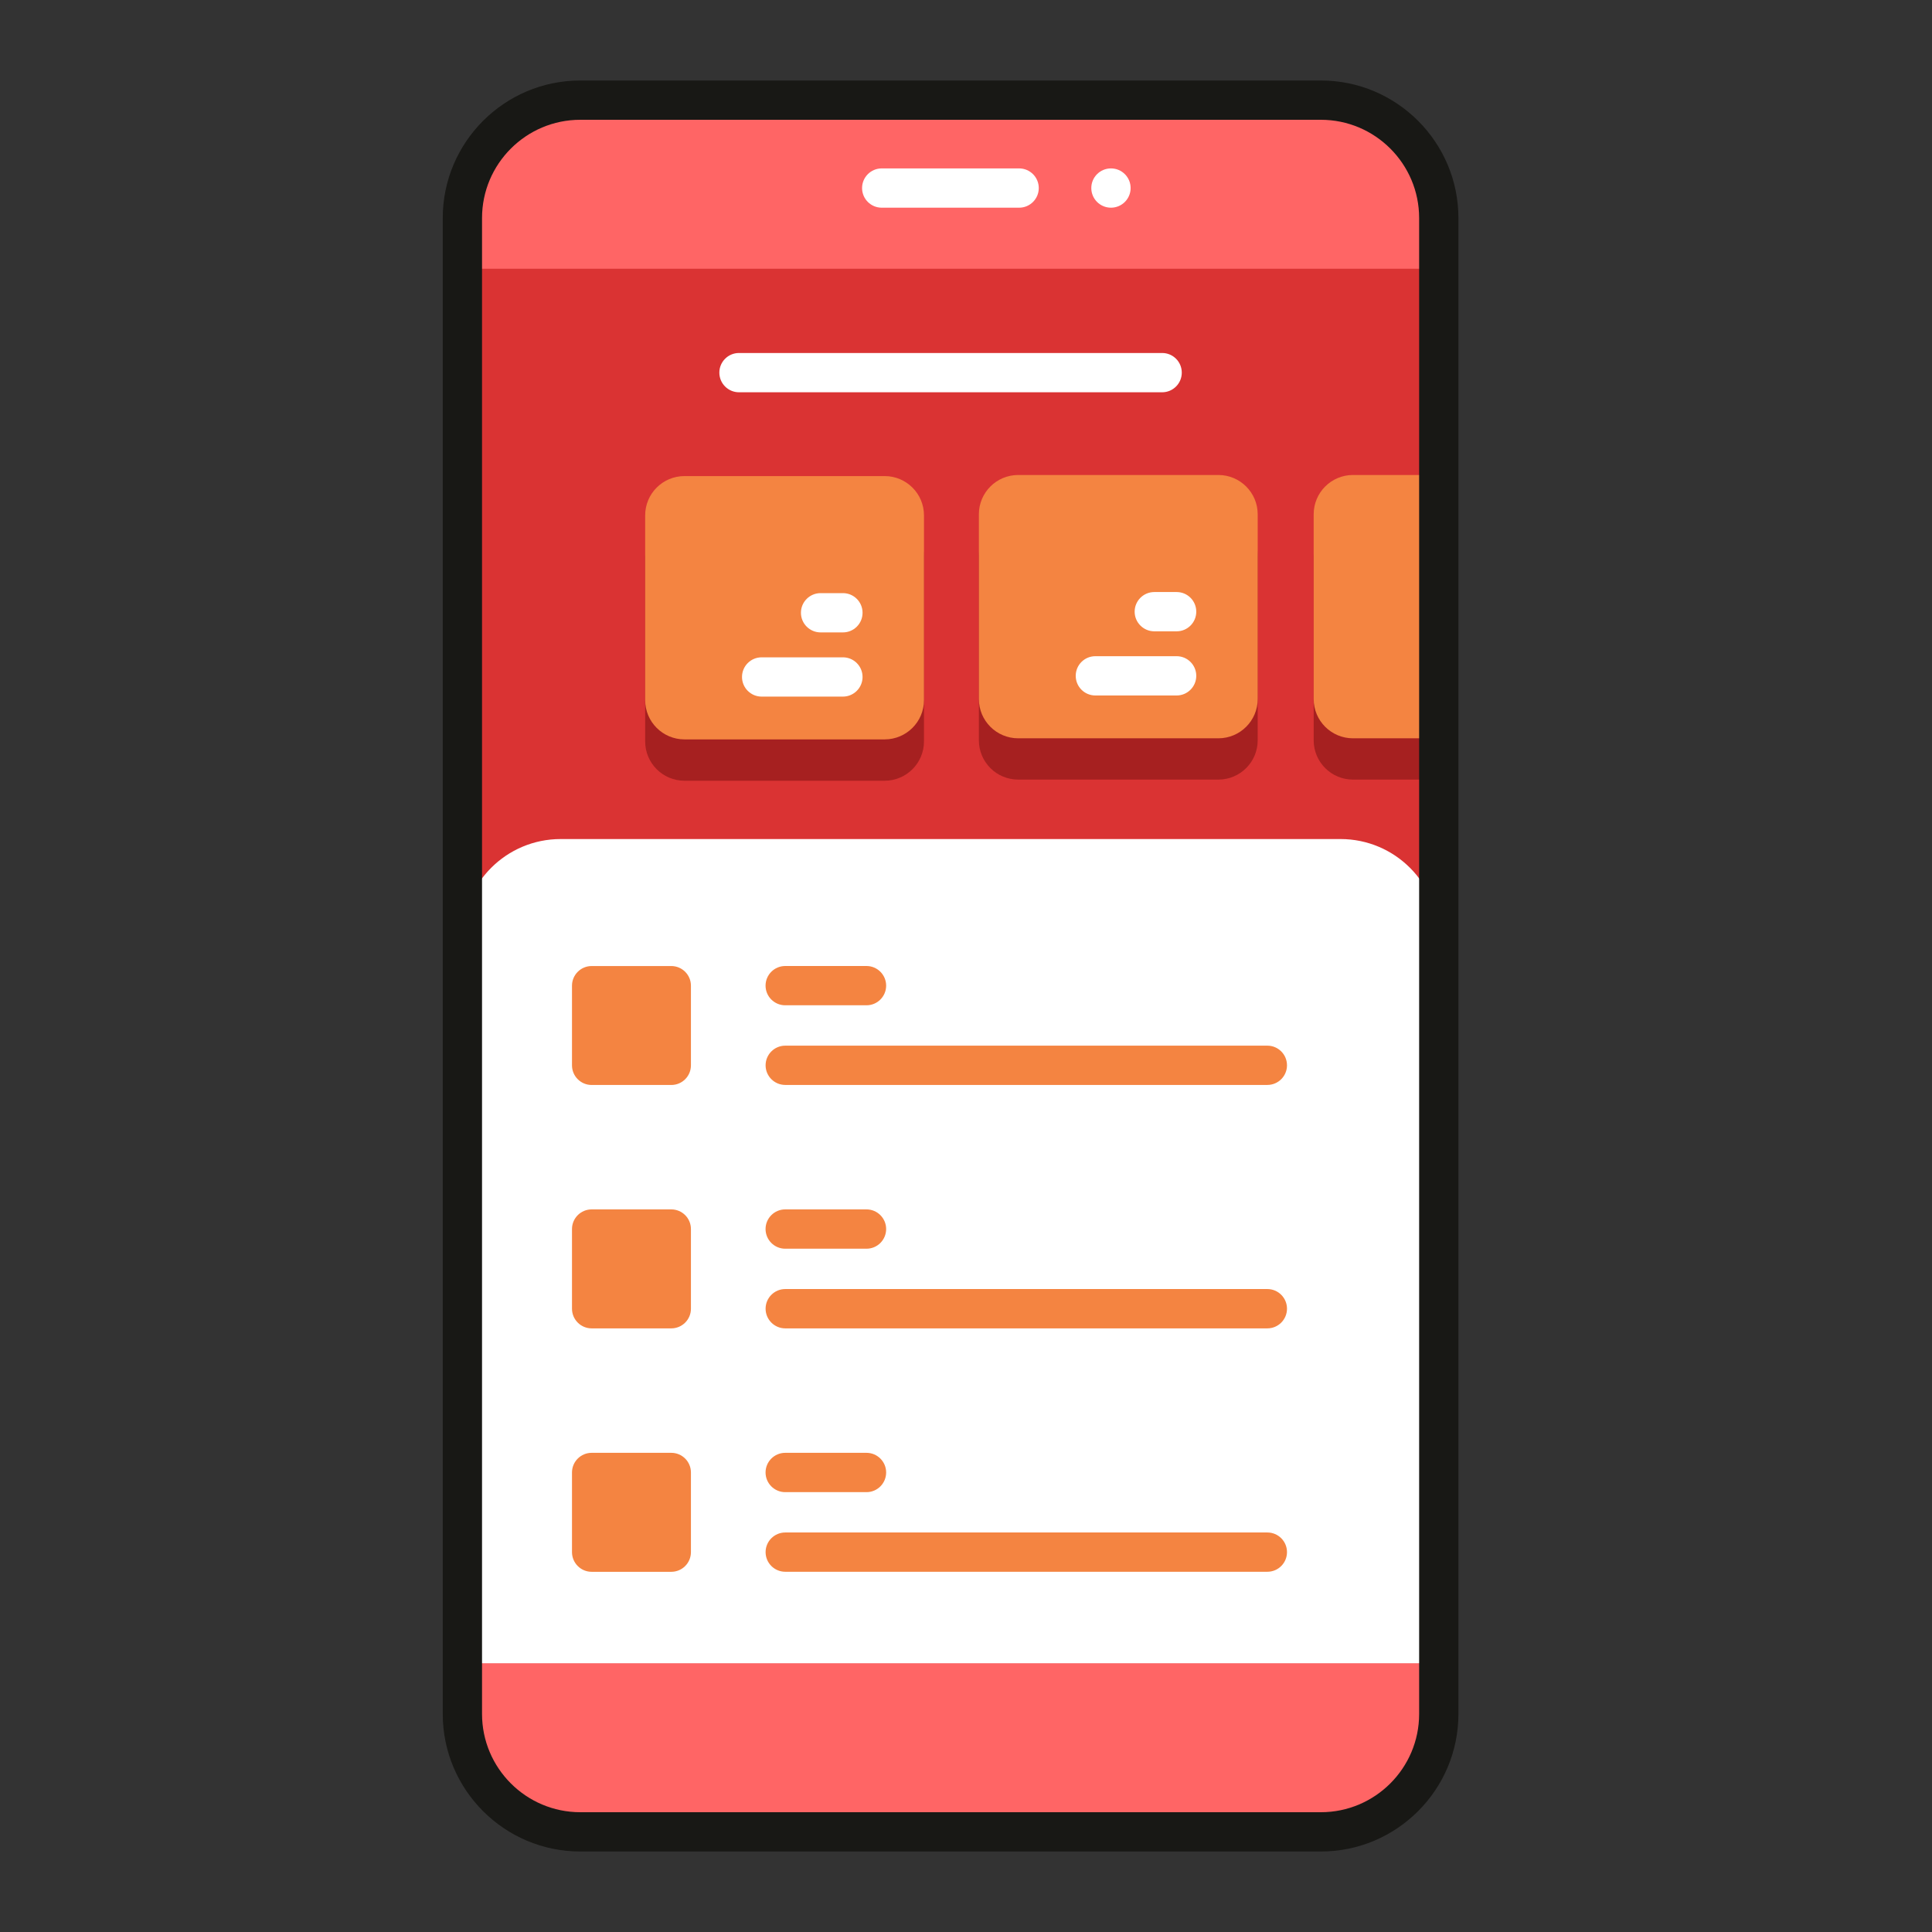
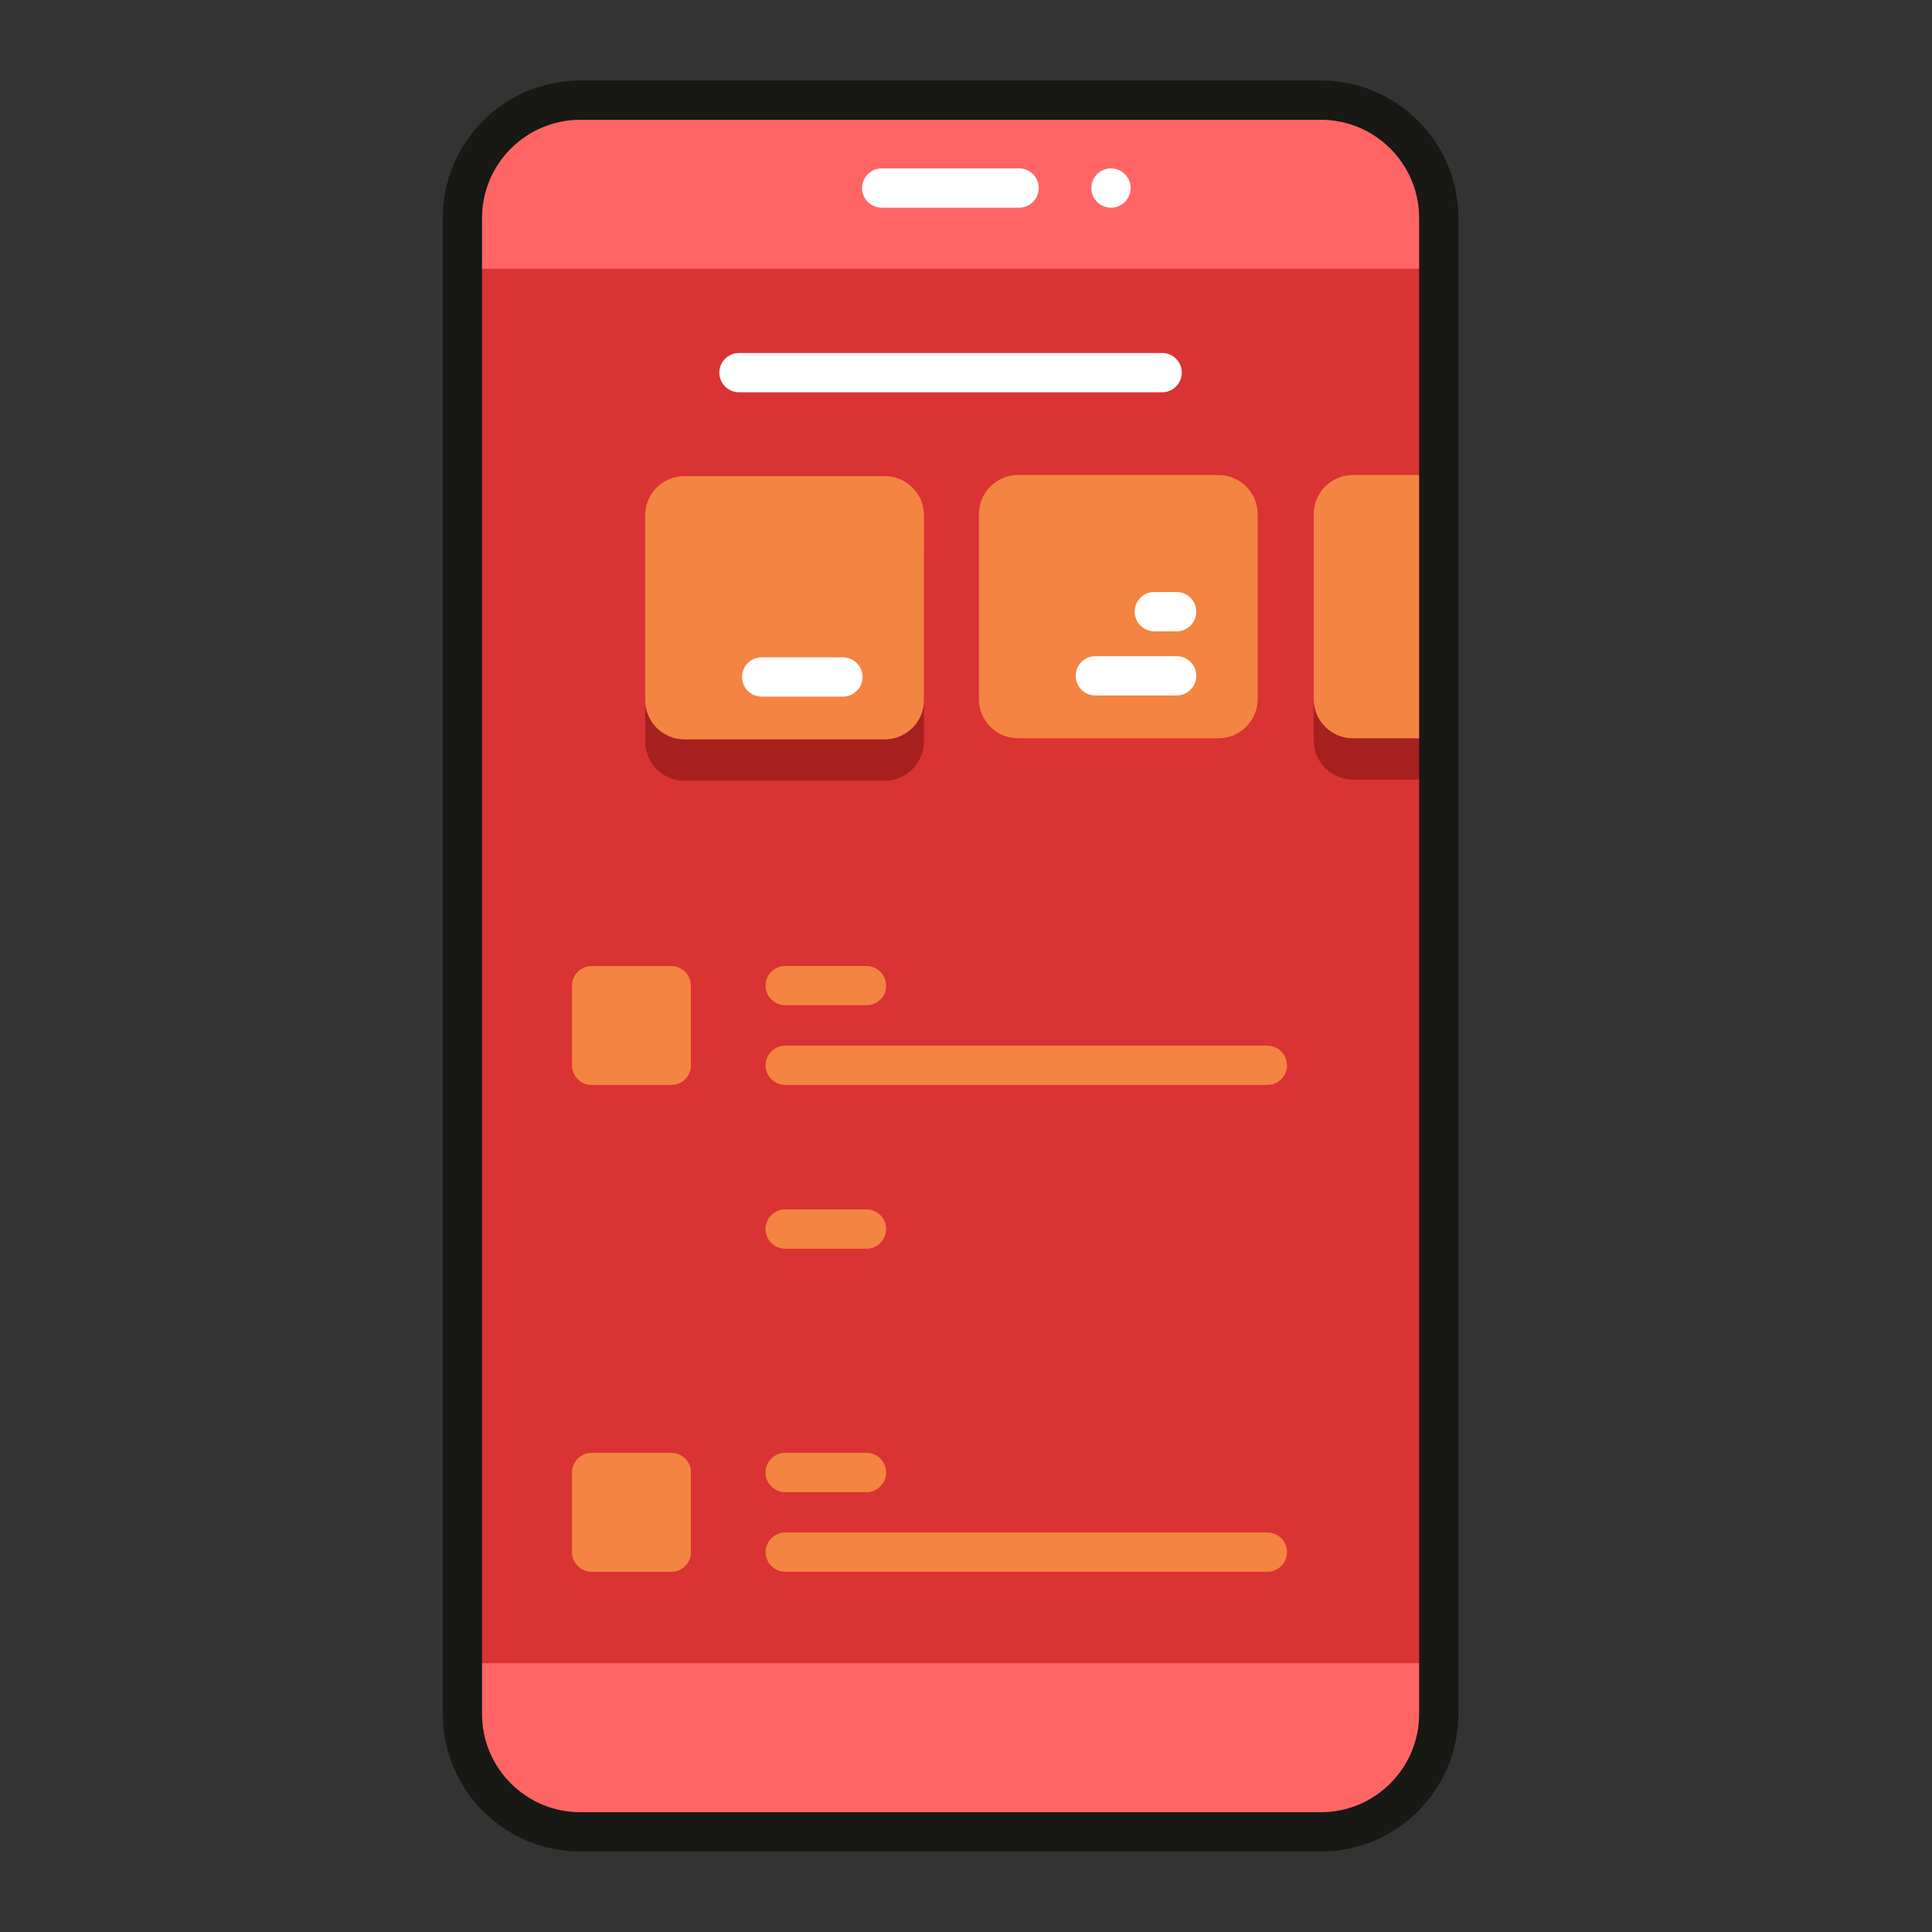
<svg xmlns="http://www.w3.org/2000/svg" width="48" height="48" viewBox="0 0 48 48" fill="none">
  <rect x="0" y="0" width="48" height="48" fill="#333333" stroke="none" />
  <path d="M32.817 45.512H14.417C12.8 45.512 11.488 44.2 11.488 42.583V5.417C11.488 3.799 12.8 2.488 14.417 2.488H32.817C34.435 2.488 35.746 3.799 35.746 5.417V42.583C35.746 44.2 34.435 45.512 32.817 45.512Z" fill="#FF6565" />
  <path d="M11.488 6.677H35.746V41.322H11.488V6.677Z" fill="#DA3333" />
  <path d="M21.979 19.397H17.006C16.466 19.397 16.029 18.96 16.029 18.421V13.831C16.029 13.292 16.466 12.854 17.006 12.854H21.979C22.518 12.854 22.956 13.292 22.956 13.831V18.421C22.956 18.96 22.518 19.397 21.979 19.397V19.397Z" fill="#A62020" />
-   <path d="M30.27 19.369H25.297C24.757 19.369 24.32 18.932 24.32 18.393V13.803C24.32 13.264 24.757 12.827 25.297 12.827H30.27C30.809 12.827 31.247 13.264 31.247 13.803V18.393C31.247 18.932 30.809 19.369 30.27 19.369Z" fill="#A62020" />
  <path d="M35.718 12.827V19.369H33.614C33.075 19.369 32.638 18.932 32.638 18.393V13.803C32.638 13.264 33.075 12.827 33.614 12.827H35.718Z" fill="#A62020" />
  <path d="M28.873 8.77H18.36C18.091 8.77 17.872 8.988 17.872 9.258C17.872 9.527 18.091 9.746 18.36 9.746H28.873C29.143 9.746 29.361 9.527 29.361 9.258C29.361 8.988 29.143 8.77 28.873 8.77Z" fill="white" />
  <path d="M21.979 18.37H17.006C16.466 18.37 16.029 17.933 16.029 17.394V12.804C16.029 12.265 16.466 11.828 17.006 11.828H21.979C22.518 11.828 22.956 12.265 22.956 12.804V17.394C22.956 17.933 22.518 18.37 21.979 18.37V18.37Z" fill="#F48441" />
  <path d="M20.942 16.331H18.923C18.653 16.331 18.435 16.549 18.435 16.819C18.435 17.088 18.653 17.307 18.923 17.307H20.942C21.211 17.307 21.43 17.088 21.43 16.819C21.43 16.549 21.211 16.331 20.942 16.331Z" fill="white" />
-   <path d="M20.942 14.736H20.388C20.118 14.736 19.899 14.954 19.899 15.224C19.899 15.494 20.118 15.712 20.388 15.712H20.942C21.212 15.712 21.43 15.494 21.43 15.224C21.43 14.954 21.212 14.736 20.942 14.736Z" fill="white" />
  <path d="M30.27 18.343H25.297C24.757 18.343 24.32 17.906 24.32 17.367V12.777C24.32 12.238 24.757 11.801 25.297 11.801H30.27C30.809 11.801 31.247 12.238 31.247 12.777V17.367C31.247 17.906 30.809 18.343 30.27 18.343Z" fill="#F48441" />
  <path d="M29.233 16.303H27.214C26.944 16.303 26.726 16.521 26.726 16.791C26.726 17.06 26.944 17.279 27.214 17.279H29.233C29.502 17.279 29.721 17.06 29.721 16.791C29.721 16.521 29.502 16.303 29.233 16.303Z" fill="white" />
  <path d="M29.233 14.709H28.679C28.409 14.709 28.19 14.927 28.19 15.197C28.19 15.466 28.409 15.685 28.679 15.685H29.233C29.503 15.685 29.721 15.466 29.721 15.197C29.721 14.927 29.503 14.709 29.233 14.709Z" fill="white" />
  <path d="M35.718 11.801V18.343H33.614C33.075 18.343 32.638 17.906 32.638 17.367V12.777C32.638 12.238 33.075 11.801 33.614 11.801H35.718Z" fill="#F48441" />
-   <path d="M11.488 41.323V23.287C11.488 21.939 12.581 20.846 13.929 20.846H33.305C34.653 20.846 35.746 21.939 35.746 23.287V41.323H11.488Z" fill="white" />
  <path d="M32.817 46H14.417C12.533 46 11 44.467 11 42.583V5.417C11 3.533 12.533 2 14.417 2H32.817C34.701 2 36.234 3.533 36.234 5.417V42.583C36.234 44.467 34.701 46 32.817 46ZM14.417 2.976C13.071 2.976 11.976 4.071 11.976 5.417V42.583C11.976 43.929 13.071 45.024 14.417 45.024H32.817C34.163 45.024 35.258 43.929 35.258 42.583V5.417C35.258 4.071 34.163 2.976 32.817 2.976H14.417Z" fill="#181815" />
  <path d="M25.32 5.16H21.906C21.637 5.16 21.418 4.942 21.418 4.672C21.418 4.403 21.637 4.184 21.906 4.184H25.32C25.589 4.184 25.808 4.403 25.808 4.672C25.808 4.942 25.589 5.16 25.32 5.16Z" fill="white" />
  <path d="M27.602 5.16C27.871 5.16 28.09 4.942 28.09 4.672C28.09 4.402 27.871 4.184 27.602 4.184C27.332 4.184 27.113 4.402 27.113 4.672C27.113 4.942 27.332 5.16 27.602 5.16Z" fill="white" />
  <path d="M21.528 24H19.509C19.239 24 19.02 24.219 19.02 24.488C19.02 24.758 19.239 24.976 19.509 24.976H21.528C21.797 24.976 22.016 24.758 22.016 24.488C22.016 24.219 21.797 24 21.528 24Z" fill="#F48441" />
  <path d="M31.487 25.979H19.51C19.24 25.979 19.021 26.198 19.021 26.467C19.021 26.737 19.24 26.955 19.51 26.955H31.487C31.757 26.955 31.975 26.737 31.975 26.467C31.975 26.198 31.757 25.979 31.487 25.979Z" fill="#F48441" />
  <path d="M16.678 26.956H14.699C14.43 26.956 14.211 26.738 14.211 26.468V24.489C14.211 24.22 14.43 24.001 14.699 24.001H16.678C16.948 24.001 17.166 24.22 17.166 24.489V26.468C17.166 26.738 16.948 26.956 16.678 26.956Z" fill="#F48441" />
  <path d="M21.528 30.047H19.509C19.239 30.047 19.02 30.266 19.02 30.535C19.02 30.805 19.239 31.024 19.509 31.024H21.528C21.797 31.024 22.016 30.805 22.016 30.535C22.016 30.266 21.797 30.047 21.528 30.047Z" fill="#F48441" />
-   <path d="M31.487 32.026H19.51C19.24 32.026 19.021 32.245 19.021 32.514C19.021 32.784 19.24 33.003 19.51 33.003H31.487C31.757 33.003 31.975 32.784 31.975 32.514C31.975 32.245 31.757 32.026 31.487 32.026Z" fill="#F48441" />
-   <path d="M16.678 33.003H14.699C14.43 33.003 14.211 32.784 14.211 32.515V30.535C14.211 30.266 14.43 30.047 14.699 30.047H16.678C16.948 30.047 17.166 30.266 17.166 30.535V32.515C17.166 32.784 16.948 33.003 16.678 33.003Z" fill="#F48441" />
  <path d="M21.528 36.095H19.509C19.239 36.095 19.02 36.314 19.02 36.583C19.02 36.853 19.239 37.072 19.509 37.072H21.528C21.797 37.072 22.016 36.853 22.016 36.583C22.016 36.314 21.797 36.095 21.528 36.095Z" fill="#F48441" />
  <path d="M31.487 38.074H19.51C19.24 38.074 19.021 38.293 19.021 38.562C19.021 38.832 19.24 39.05 19.51 39.05H31.487C31.757 39.05 31.975 38.832 31.975 38.562C31.975 38.293 31.757 38.074 31.487 38.074Z" fill="#F48441" />
  <path d="M16.678 39.051H14.699C14.43 39.051 14.211 38.832 14.211 38.562V36.583C14.211 36.314 14.43 36.095 14.699 36.095H16.678C16.948 36.095 17.166 36.314 17.166 36.583V38.562C17.166 38.832 16.948 39.051 16.678 39.051Z" fill="#F48441" />
</svg>